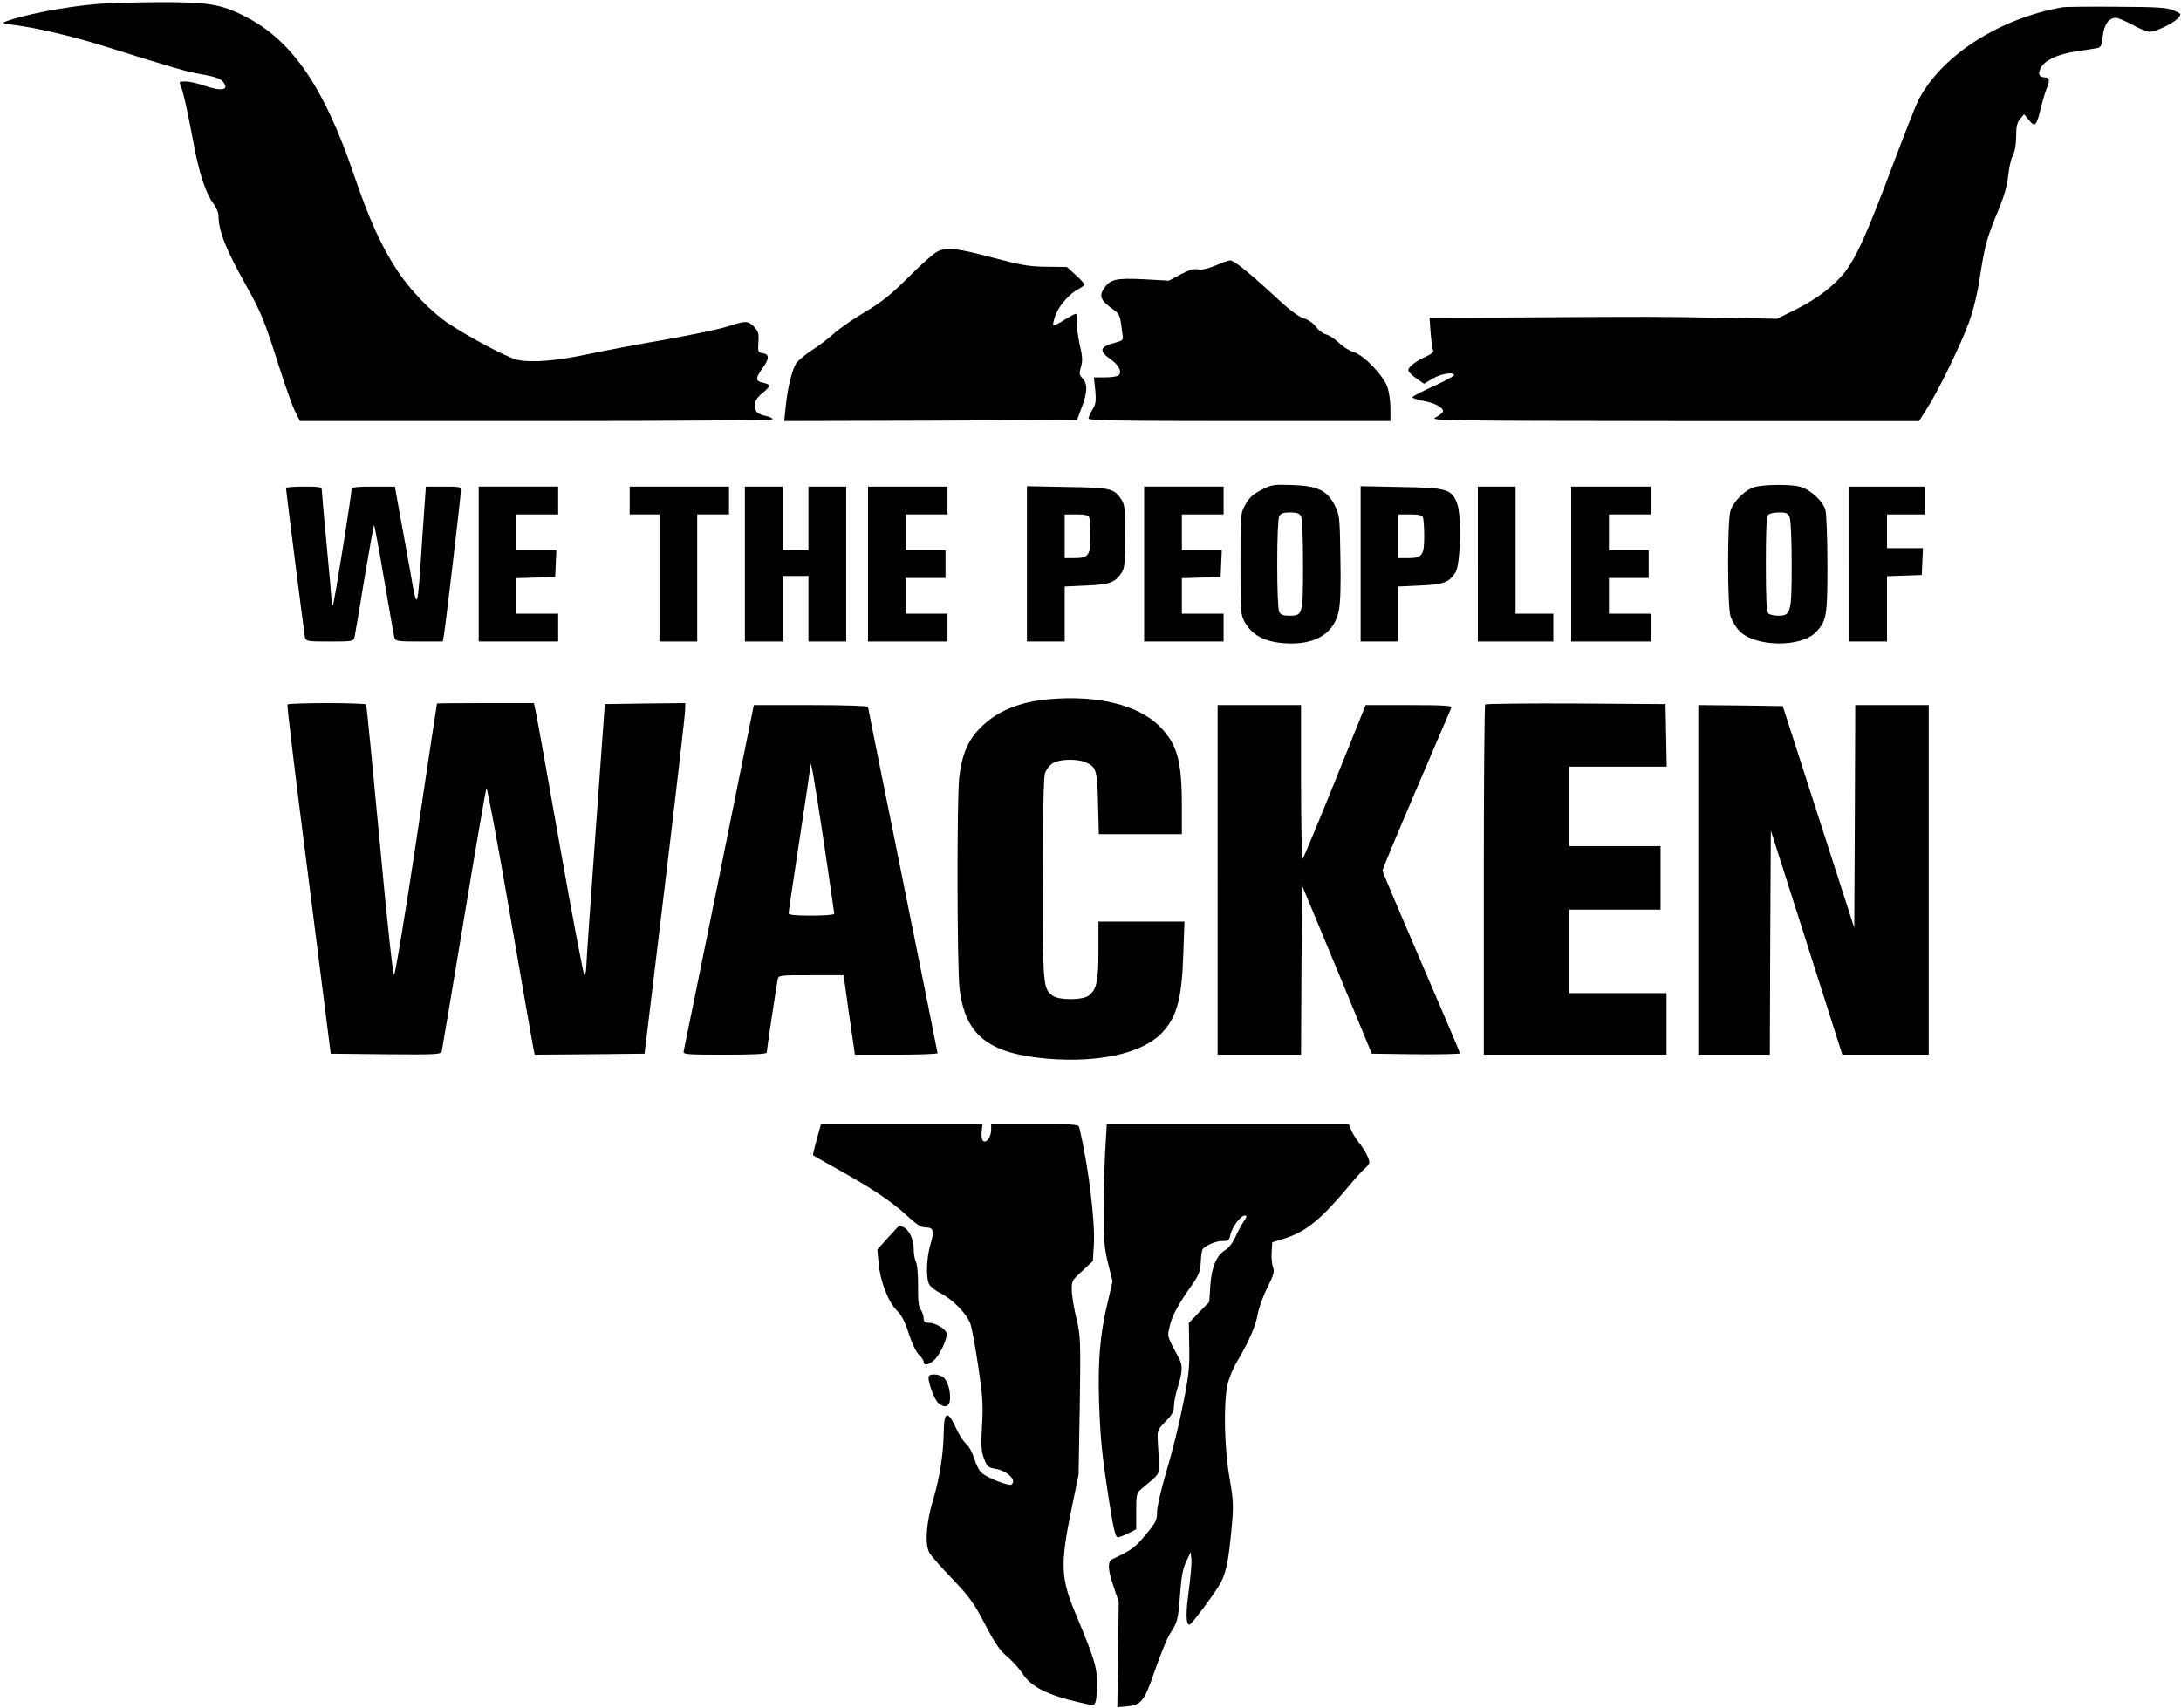
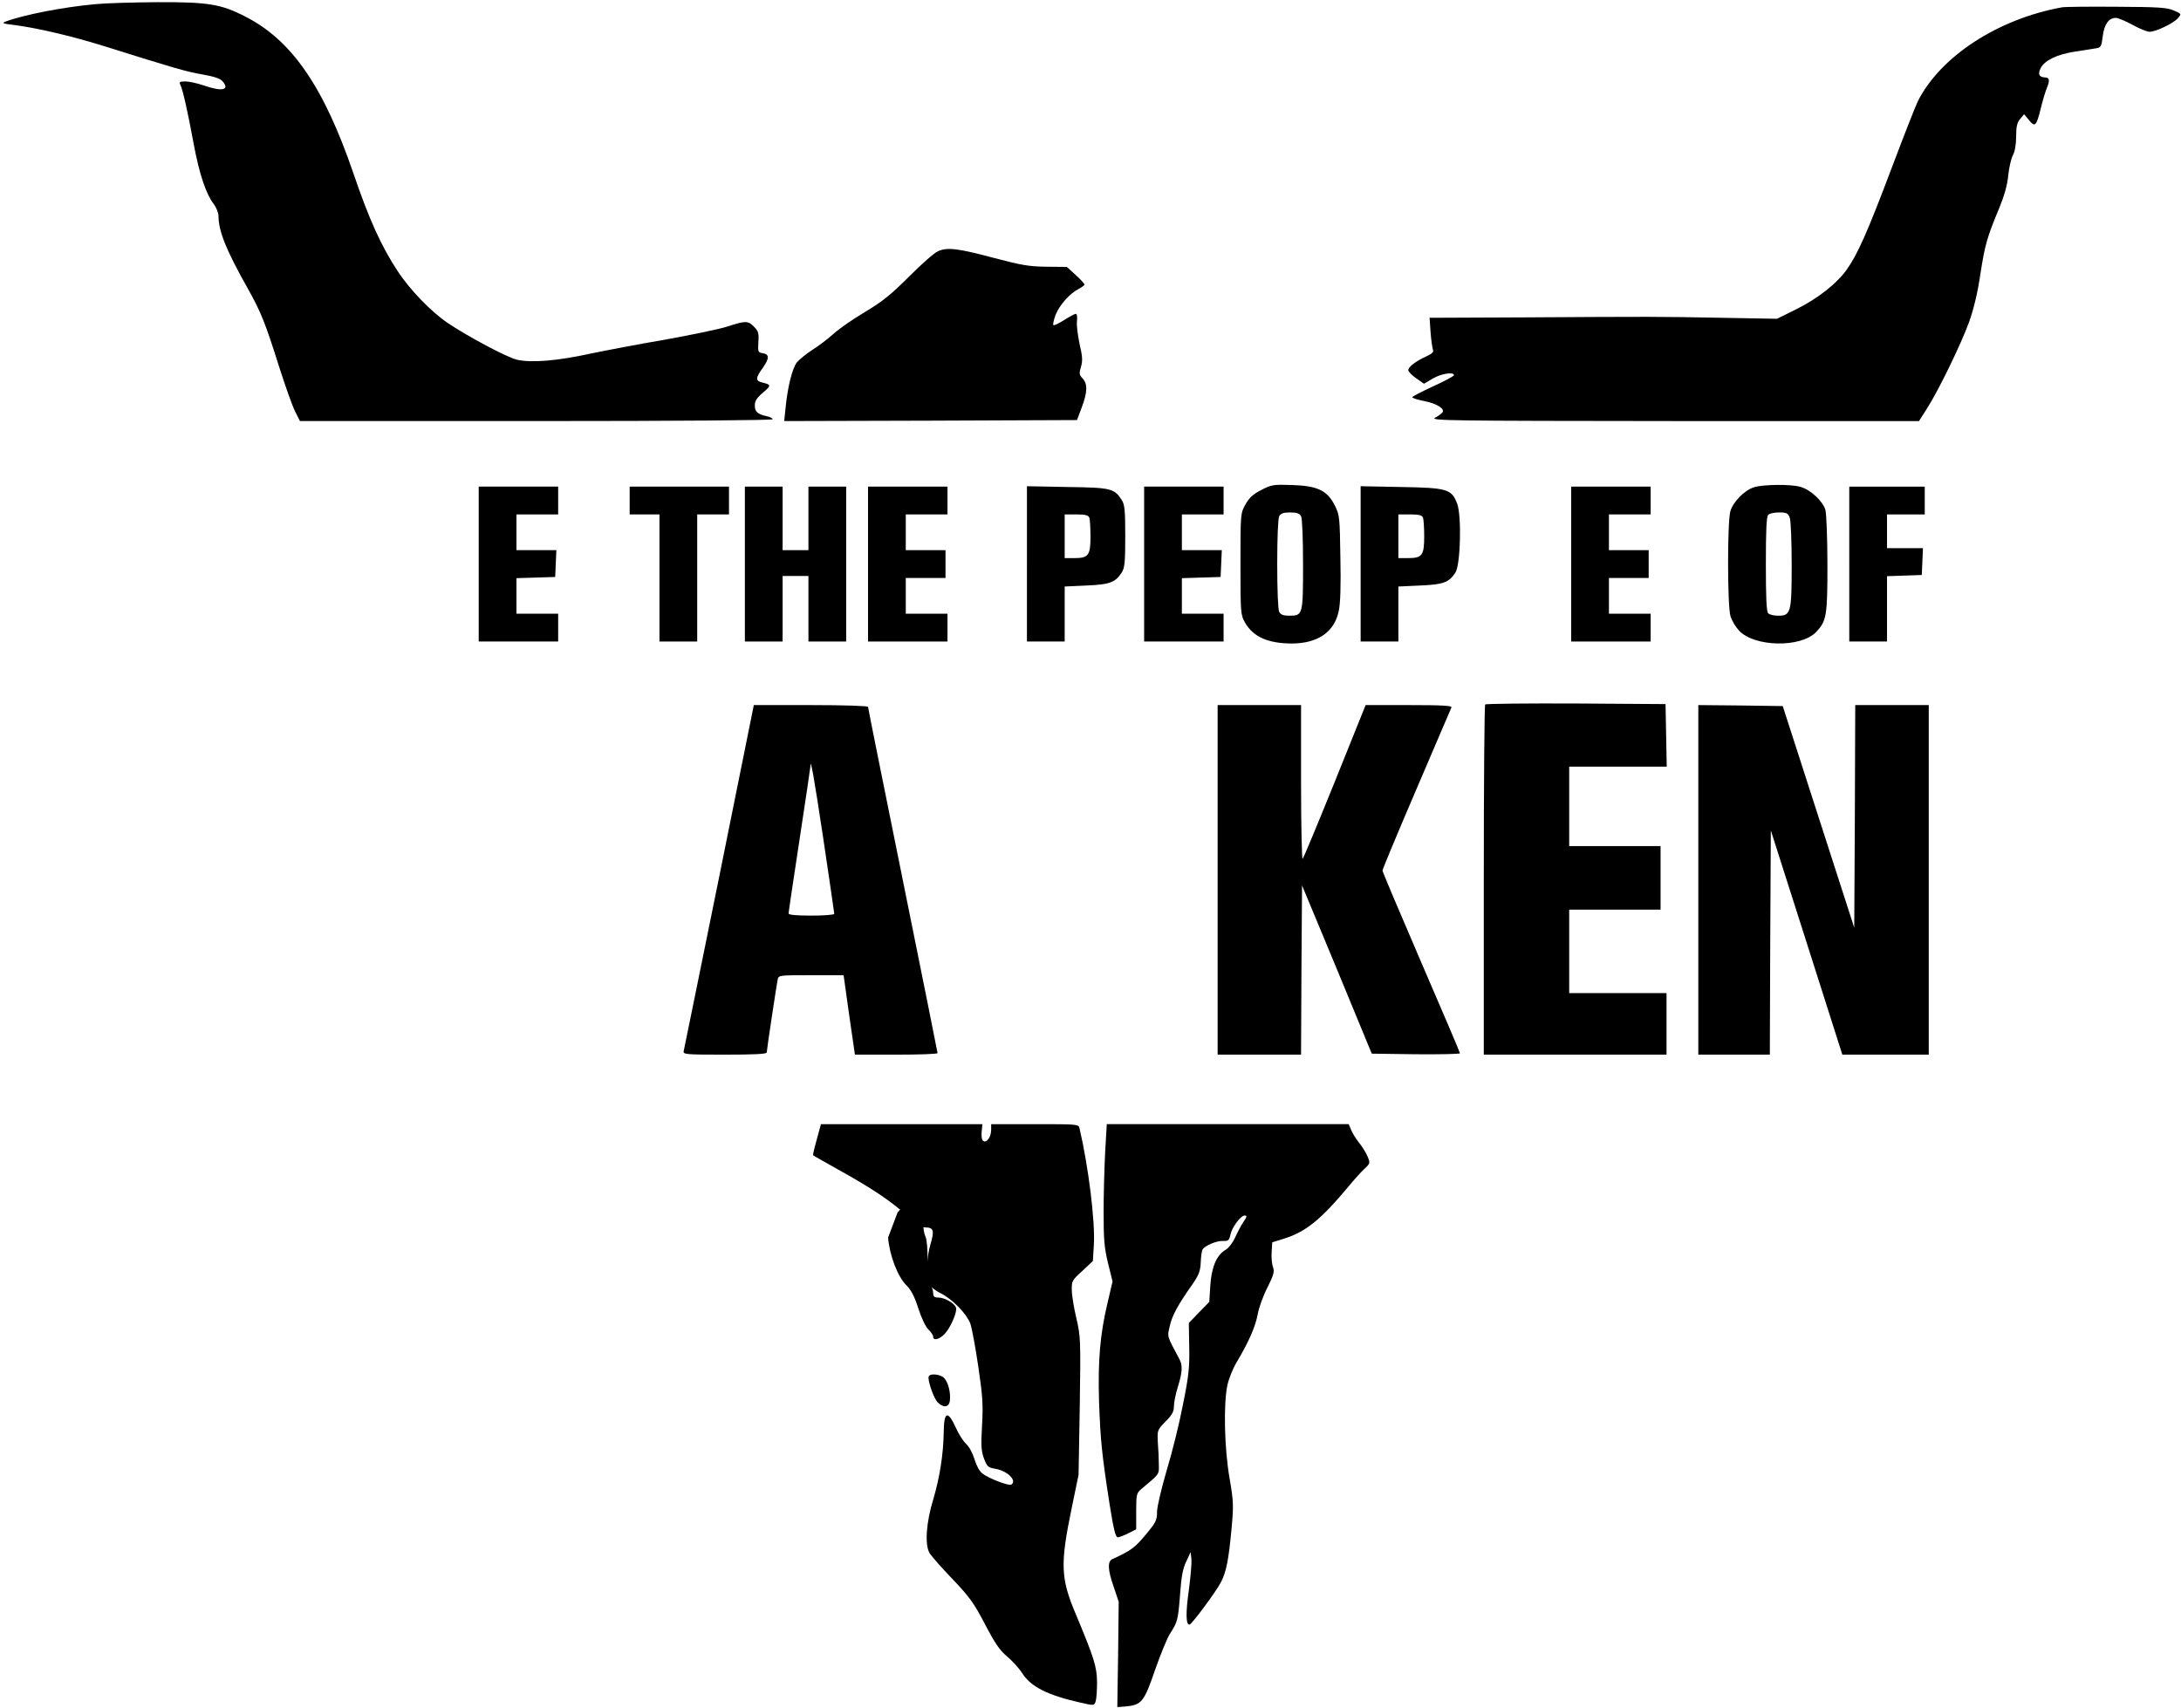
<svg xmlns="http://www.w3.org/2000/svg" preserveAspectRatio="xMidYMid meet" viewBox="0 0 1098 860" height="860pt" width="1098pt" version="1.0">
  <g stroke="none" fill="#000000" transform="translate(0,860) scale(0.1,-0.1)">
    <path d="M480 8579 c-159 -14 -363 -54 -450 -87 -22 -8 -17 -11 35 -17 114 -14 291 -55 455 -106 360 -113 418 -130 500 -144 62 -11 90 -21 102 -36 36 -43 -5 -51 -97 -19 -32 11 -73 20 -92 20 -29 0 -32 -3 -25 -17 12 -24 36 -129 67 -297 28 -151 62 -252 100 -302 14 -18 25 -46 25 -61 0 -77 39 -173 146 -363 68 -121 90 -177 159 -396 31 -97 67 -199 81 -226 l24 -48 1190 0 c718 0 1190 4 1190 9 0 5 -15 13 -32 16 -45 10 -58 22 -58 55 0 21 11 38 41 63 42 36 42 40 -3 51 -36 8 -35 23 3 75 33 47 33 68 -3 73 -21 3 -23 7 -20 55 3 45 0 56 -22 78 -31 31 -42 31 -137 0 -42 -13 -182 -42 -310 -65 -129 -22 -297 -54 -374 -70 -168 -37 -301 -48 -373 -31 -52 13 -240 113 -347 184 -83 56 -191 167 -253 262 -82 124 -144 261 -222 490 -150 439 -311 672 -544 791 -124 64 -189 74 -445 73 -124 -1 -264 -5 -311 -10z" />
    <path d="M10380 8563 c-323 -59 -611 -247 -725 -473 -12 -25 -73 -180 -135 -345 -121 -320 -169 -428 -226 -507 -52 -70 -144 -142 -253 -196 l-95 -47 -280 5 c-320 6 -349 6 -995 2 l-474 -2 5 -72 c3 -40 9 -80 12 -89 5 -11 -4 -20 -35 -34 -52 -24 -89 -52 -89 -69 0 -7 18 -26 39 -40 l40 -28 44 26 c42 25 107 35 107 17 0 -4 -47 -30 -105 -56 -58 -27 -105 -51 -105 -55 0 -4 27 -13 59 -19 63 -12 106 -39 93 -57 -4 -6 -20 -18 -37 -27 -28 -15 65 -16 1203 -17 l1233 0 40 63 c58 90 173 327 213 438 22 62 43 148 56 239 23 148 33 184 96 335 24 59 40 114 44 160 4 39 14 84 23 102 11 20 17 56 17 96 0 50 5 70 20 88 l20 24 25 -30 c30 -37 37 -30 59 59 9 38 23 85 31 104 15 35 13 52 -8 52 -32 1 -39 17 -23 48 20 38 81 68 171 82 39 6 84 13 102 16 30 4 32 7 39 61 7 60 30 93 66 93 11 0 49 -16 84 -35 34 -19 73 -35 86 -35 31 0 119 42 142 68 19 22 19 22 -20 39 -33 15 -75 18 -289 19 -137 1 -261 0 -275 -3z" />
    <path d="M4722 7335 c-19 -8 -84 -66 -145 -127 -91 -91 -133 -125 -221 -178 -61 -36 -133 -86 -160 -111 -28 -25 -76 -62 -107 -81 -31 -20 -65 -48 -77 -62 -23 -30 -47 -124 -57 -229 l-7 -67 737 2 737 3 24 64 c29 77 30 118 4 146 -17 18 -18 25 -8 58 9 30 8 52 -7 115 -9 44 -16 95 -13 115 2 21 0 37 -6 37 -5 0 -31 -14 -58 -31 -27 -17 -51 -29 -55 -26 -3 4 2 26 11 51 19 49 71 108 116 131 17 9 30 19 30 22 0 4 -20 26 -44 48 l-45 41 -103 1 c-87 1 -127 8 -263 44 -184 49 -236 55 -283 34z" />
-     <path d="M6170 7283 c-8 -2 -37 -14 -64 -25 -30 -12 -60 -18 -77 -14 -19 4 -45 -4 -86 -26 l-58 -31 -128 7 c-141 7 -169 0 -201 -49 -23 -35 -13 -58 39 -96 45 -32 43 -29 57 -139 3 -22 -2 -26 -37 -35 -78 -20 -85 -41 -25 -83 43 -29 62 -68 39 -83 -8 -5 -38 -9 -68 -9 l-54 0 7 -64 c5 -55 3 -70 -14 -98 -11 -18 -20 -39 -20 -45 0 -10 159 -13 760 -13 l760 0 0 64 c0 35 -7 83 -15 107 -21 59 -119 161 -169 176 -21 6 -55 27 -75 47 -20 19 -49 38 -64 42 -15 3 -39 21 -52 39 -15 19 -41 37 -63 43 -27 8 -76 46 -158 123 -116 107 -194 170 -211 168 -4 0 -15 -3 -23 -6z" />
    <path d="M6350 6133 c-42 -21 -61 -39 -80 -73 -25 -45 -25 -47 -25 -300 0 -248 1 -256 23 -295 41 -71 114 -104 233 -105 133 0 217 57 239 165 8 36 11 132 8 268 -3 203 -4 214 -28 262 -38 75 -86 99 -215 103 -94 3 -104 2 -155 -25z m200 -132 c6 -12 10 -109 10 -245 0 -253 -1 -256 -70 -256 -29 0 -42 5 -50 19 -6 12 -10 108 -10 241 0 133 4 229 10 241 8 14 21 19 55 19 34 0 47 -5 55 -19z" />
    <path d="M8831 6147 c-49 -15 -107 -75 -120 -122 -15 -56 -15 -476 1 -528 7 -22 26 -54 43 -72 77 -83 311 -87 387 -8 54 56 58 82 58 340 0 131 -5 254 -10 275 -13 45 -75 103 -127 117 -48 14 -187 12 -232 -2z m179 -153 c6 -14 10 -121 10 -237 0 -244 -4 -257 -69 -257 -20 0 -42 5 -49 12 -9 9 -12 78 -12 248 0 170 3 239 12 248 7 7 31 12 55 12 37 0 45 -4 53 -26z" />
-     <path d="M1440 6143 c0 -16 91 -729 95 -750 5 -22 9 -23 125 -23 116 0 120 1 125 23 3 12 25 143 49 291 25 147 47 270 49 272 2 2 25 -121 51 -274 26 -152 49 -285 52 -294 5 -16 20 -18 124 -18 l119 0 6 33 c9 55 85 697 85 723 0 24 -2 24 -88 24 l-88 0 -18 -257 c-25 -386 -24 -381 -62 -163 -18 102 -43 238 -55 303 l-21 117 -109 0 c-80 0 -109 -3 -109 -12 -1 -36 -88 -579 -94 -585 -3 -3 -6 3 -6 14 0 11 -11 139 -25 284 -14 145 -25 272 -25 282 0 15 -11 17 -90 17 -49 0 -90 -3 -90 -7z" />
    <path d="M2410 5760 l0 -390 200 0 200 0 0 70 0 70 -105 0 -105 0 0 90 0 89 98 3 97 3 3 68 3 67 -101 0 -100 0 0 90 0 90 105 0 105 0 0 70 0 70 -200 0 -200 0 0 -390z" />
    <path d="M3170 6080 l0 -70 75 0 75 0 0 -320 0 -320 95 0 95 0 0 320 0 320 80 0 80 0 0 70 0 70 -250 0 -250 0 0 -70z" />
    <path d="M3750 5760 l0 -390 95 0 95 0 0 165 0 165 65 0 65 0 0 -165 0 -165 95 0 95 0 0 390 0 390 -95 0 -95 0 0 -160 0 -160 -65 0 -65 0 0 160 0 160 -95 0 -95 0 0 -390z" />
    <path d="M4370 5760 l0 -390 200 0 200 0 0 70 0 70 -105 0 -105 0 0 90 0 90 100 0 100 0 0 70 0 70 -100 0 -100 0 0 90 0 90 105 0 105 0 0 70 0 70 -200 0 -200 0 0 -390z" />
    <path d="M5170 5761 l0 -391 95 0 95 0 0 139 0 138 109 5 c118 5 145 15 178 65 15 23 18 51 18 183 0 132 -3 160 -18 183 -38 58 -53 62 -274 65 l-203 4 0 -391z m314 233 c3 -9 6 -51 6 -94 0 -96 -10 -110 -81 -110 l-49 0 0 110 0 110 59 0 c44 0 60 -4 65 -16z" />
    <path d="M5760 5760 l0 -390 200 0 200 0 0 70 0 70 -105 0 -105 0 0 90 0 89 98 3 97 3 3 68 3 67 -101 0 -100 0 0 90 0 90 105 0 105 0 0 70 0 70 -200 0 -200 0 0 -390z" />
    <path d="M6850 5761 l0 -391 95 0 95 0 0 139 0 138 109 5 c118 5 145 15 178 65 26 39 32 286 9 347 -28 74 -50 80 -283 84 l-203 4 0 -391z m314 233 c3 -9 6 -51 6 -94 0 -96 -10 -110 -81 -110 l-49 0 0 110 0 110 59 0 c44 0 60 -4 65 -16z" />
-     <path d="M7440 5760 l0 -390 190 0 190 0 0 70 0 70 -95 0 -95 0 0 320 0 320 -95 0 -95 0 0 -390z" />
    <path d="M7910 5760 l0 -390 200 0 200 0 0 70 0 70 -105 0 -105 0 0 90 0 90 100 0 100 0 0 70 0 70 -100 0 -100 0 0 90 0 90 105 0 105 0 0 70 0 70 -200 0 -200 0 0 -390z" />
    <path d="M9310 5760 l0 -390 95 0 95 0 0 165 0 164 88 3 87 3 3 68 3 67 -91 0 -90 0 0 85 0 85 95 0 95 0 0 70 0 70 -190 0 -190 0 0 -390z" />
-     <path d="M5285 5080 c-154 -13 -268 -61 -351 -146 -62 -63 -91 -133 -105 -249 -12 -111 -11 -961 2 -1065 29 -232 144 -324 439 -350 257 -22 475 25 575 125 78 79 105 172 112 398 l6 167 -217 0 -216 0 0 -145 c0 -157 -9 -199 -51 -229 -32 -22 -146 -22 -178 0 -50 35 -51 46 -51 587 0 334 4 514 11 535 6 17 23 39 37 48 32 22 123 25 167 6 54 -22 60 -42 63 -209 l4 -153 209 0 209 0 0 143 c0 227 -24 311 -112 400 -107 107 -310 158 -553 137z" />
-     <path d="M1447 5053 c-3 -5 45 -402 107 -883 l111 -875 277 -3 c257 -2 277 -1 282 15 2 10 53 311 112 668 59 358 110 653 113 657 4 5 58 -286 120 -645 62 -358 115 -662 118 -675 l5 -22 277 2 276 3 102 845 c56 465 102 862 102 883 l1 37 -202 -2 -203 -3 -47 -650 c-26 -357 -47 -665 -47 -682 -1 -18 -5 -33 -9 -33 -4 0 -59 287 -121 638 -62 350 -117 658 -123 685 l-10 47 -244 0 c-134 0 -244 -1 -244 -2 -1 -2 -47 -309 -103 -682 -56 -374 -107 -681 -113 -683 -6 -2 -33 245 -73 674 -35 373 -65 681 -68 686 -2 4 -91 7 -198 7 -107 0 -196 -3 -198 -7z" />
    <path d="M7477 5053 c-4 -3 -7 -402 -7 -885 l0 -878 460 0 460 0 0 155 0 155 -245 0 -245 0 0 210 0 210 230 0 230 0 0 160 0 160 -230 0 -230 0 0 200 0 200 245 0 246 0 -3 158 -3 157 -451 3 c-248 1 -454 -1 -457 -5z" />
    <path d="M3621 4187 c-96 -474 -177 -870 -179 -879 -4 -17 11 -18 207 -18 145 0 211 3 211 11 0 13 49 336 55 367 5 22 7 22 169 22 l163 0 28 -200 29 -200 208 0 c114 0 208 3 208 8 0 4 -79 396 -175 871 -96 474 -175 867 -175 872 0 5 -120 9 -287 9 l-288 0 -174 -863z m524 189 c30 -202 55 -372 55 -377 0 -5 -52 -9 -115 -9 -80 0 -115 4 -115 11 0 7 25 173 55 371 30 197 55 364 55 370 0 47 17 -47 65 -366z" />
    <path d="M6130 4170 l0 -880 210 0 210 0 2 426 3 426 176 -423 175 -424 222 -3 c122 -1 222 1 222 5 0 4 -88 211 -195 458 -107 248 -195 456 -195 462 0 6 77 191 171 410 94 219 173 404 176 411 4 9 -43 12 -213 12 l-219 0 -154 -383 c-85 -210 -158 -386 -163 -391 -4 -6 -8 166 -8 382 l0 392 -210 0 -210 0 0 -880z" />
    <path d="M8550 4170 l0 -880 180 0 180 0 2 565 3 564 180 -564 180 -565 218 0 217 0 0 880 0 880 -185 0 -185 0 -2 -561 -3 -560 -180 558 -180 558 -213 3 -212 2 0 -880z" />
    <path d="M4112 2863 c-12 -42 -20 -78 -19 -79 1 -2 56 -33 122 -70 172 -95 276 -165 350 -234 50 -46 72 -60 95 -60 40 0 45 -16 24 -86 -20 -68 -23 -169 -6 -201 7 -12 32 -32 57 -44 60 -30 131 -103 150 -153 8 -23 26 -120 40 -216 22 -147 25 -194 19 -297 -6 -103 -4 -130 10 -167 15 -40 21 -45 56 -51 62 -10 112 -60 81 -80 -13 -7 -113 31 -145 56 -15 11 -31 41 -40 72 -9 30 -27 64 -42 77 -15 14 -38 50 -51 80 -42 92 -61 85 -62 -25 -2 -109 -20 -223 -52 -332 -36 -117 -44 -228 -20 -271 7 -13 58 -72 114 -130 89 -93 110 -123 166 -230 50 -96 74 -131 111 -162 27 -23 61 -60 76 -84 44 -69 127 -111 296 -149 66 -15 67 -15 74 7 4 11 7 55 7 96 -1 78 -13 118 -107 343 -77 182 -79 252 -20 537 l34 165 6 347 c5 333 4 351 -17 440 -12 51 -23 115 -23 142 -1 46 1 50 53 97 l53 50 5 82 c7 116 -27 393 -72 585 -5 22 -5 22 -225 22 l-220 0 0 -28 c0 -35 -22 -68 -39 -57 -8 4 -11 22 -9 46 l4 39 -407 0 -406 0 -21 -77z" />
    <path d="M5564 2803 c-4 -76 -8 -212 -8 -303 0 -139 3 -180 22 -259 l23 -93 -25 -107 c-38 -159 -49 -291 -43 -496 7 -197 14 -266 53 -518 20 -125 30 -167 41 -167 7 0 32 9 53 20 l40 20 0 91 c0 85 2 92 26 112 93 78 89 72 88 124 0 26 -2 76 -5 110 -3 62 -3 63 39 106 33 33 42 50 42 77 0 19 9 64 20 98 23 75 25 108 6 142 -62 116 -60 108 -47 163 11 52 42 109 115 212 31 45 39 65 41 109 1 29 5 58 9 65 13 20 70 44 102 43 28 -1 32 3 38 30 8 39 52 98 72 98 13 0 12 -6 -6 -32 -12 -18 -31 -54 -42 -79 -12 -26 -33 -54 -50 -63 -44 -27 -69 -87 -75 -180 l-5 -81 -52 -53 -51 -53 2 -121 c2 -102 -2 -145 -32 -292 -18 -94 -55 -243 -82 -331 -26 -90 -48 -181 -48 -207 0 -42 -6 -54 -58 -116 -53 -64 -73 -79 -167 -122 -25 -11 -23 -55 6 -137 l26 -78 -3 -265 -4 -265 40 3 c82 7 95 23 150 184 28 80 62 163 76 184 37 57 40 67 50 197 6 87 14 131 31 165 l22 47 4 -35 c2 -19 -4 -90 -13 -157 -16 -113 -15 -173 3 -173 11 0 137 170 160 216 26 52 38 114 52 267 11 117 10 138 -10 255 -26 148 -31 372 -11 467 7 33 28 85 46 115 62 104 96 182 107 244 6 33 28 94 49 134 31 63 36 78 28 102 -6 15 -9 50 -7 76 l3 49 67 21 c104 34 181 97 316 259 27 33 63 73 80 89 30 28 31 30 17 63 -8 19 -28 52 -45 72 -16 21 -34 50 -39 65 l-11 26 -609 0 -609 0 -8 -137z" />
-     <path d="M4471 2369 l-54 -60 6 -67 c7 -90 49 -198 92 -240 24 -24 41 -56 60 -116 16 -50 37 -93 51 -107 13 -12 24 -28 24 -36 0 -21 29 -15 56 12 30 30 66 112 59 134 -7 22 -57 51 -89 51 -20 0 -26 5 -26 23 0 12 -7 32 -15 44 -11 15 -14 47 -13 120 0 57 -4 108 -11 120 -6 12 -11 40 -11 63 0 47 -21 95 -49 110 -11 5 -21 10 -23 9 -2 0 -27 -27 -57 -60z" />
+     <path d="M4471 2369 c7 -90 49 -198 92 -240 24 -24 41 -56 60 -116 16 -50 37 -93 51 -107 13 -12 24 -28 24 -36 0 -21 29 -15 56 12 30 30 66 112 59 134 -7 22 -57 51 -89 51 -20 0 -26 5 -26 23 0 12 -7 32 -15 44 -11 15 -14 47 -13 120 0 57 -4 108 -11 120 -6 12 -11 40 -11 63 0 47 -21 95 -49 110 -11 5 -21 10 -23 9 -2 0 -27 -27 -57 -60z" />
    <path d="M4676 1671 c-9 -14 24 -111 45 -132 29 -29 57 -25 61 9 5 39 -8 91 -28 113 -17 19 -68 26 -78 10z" />
  </g>
</svg>